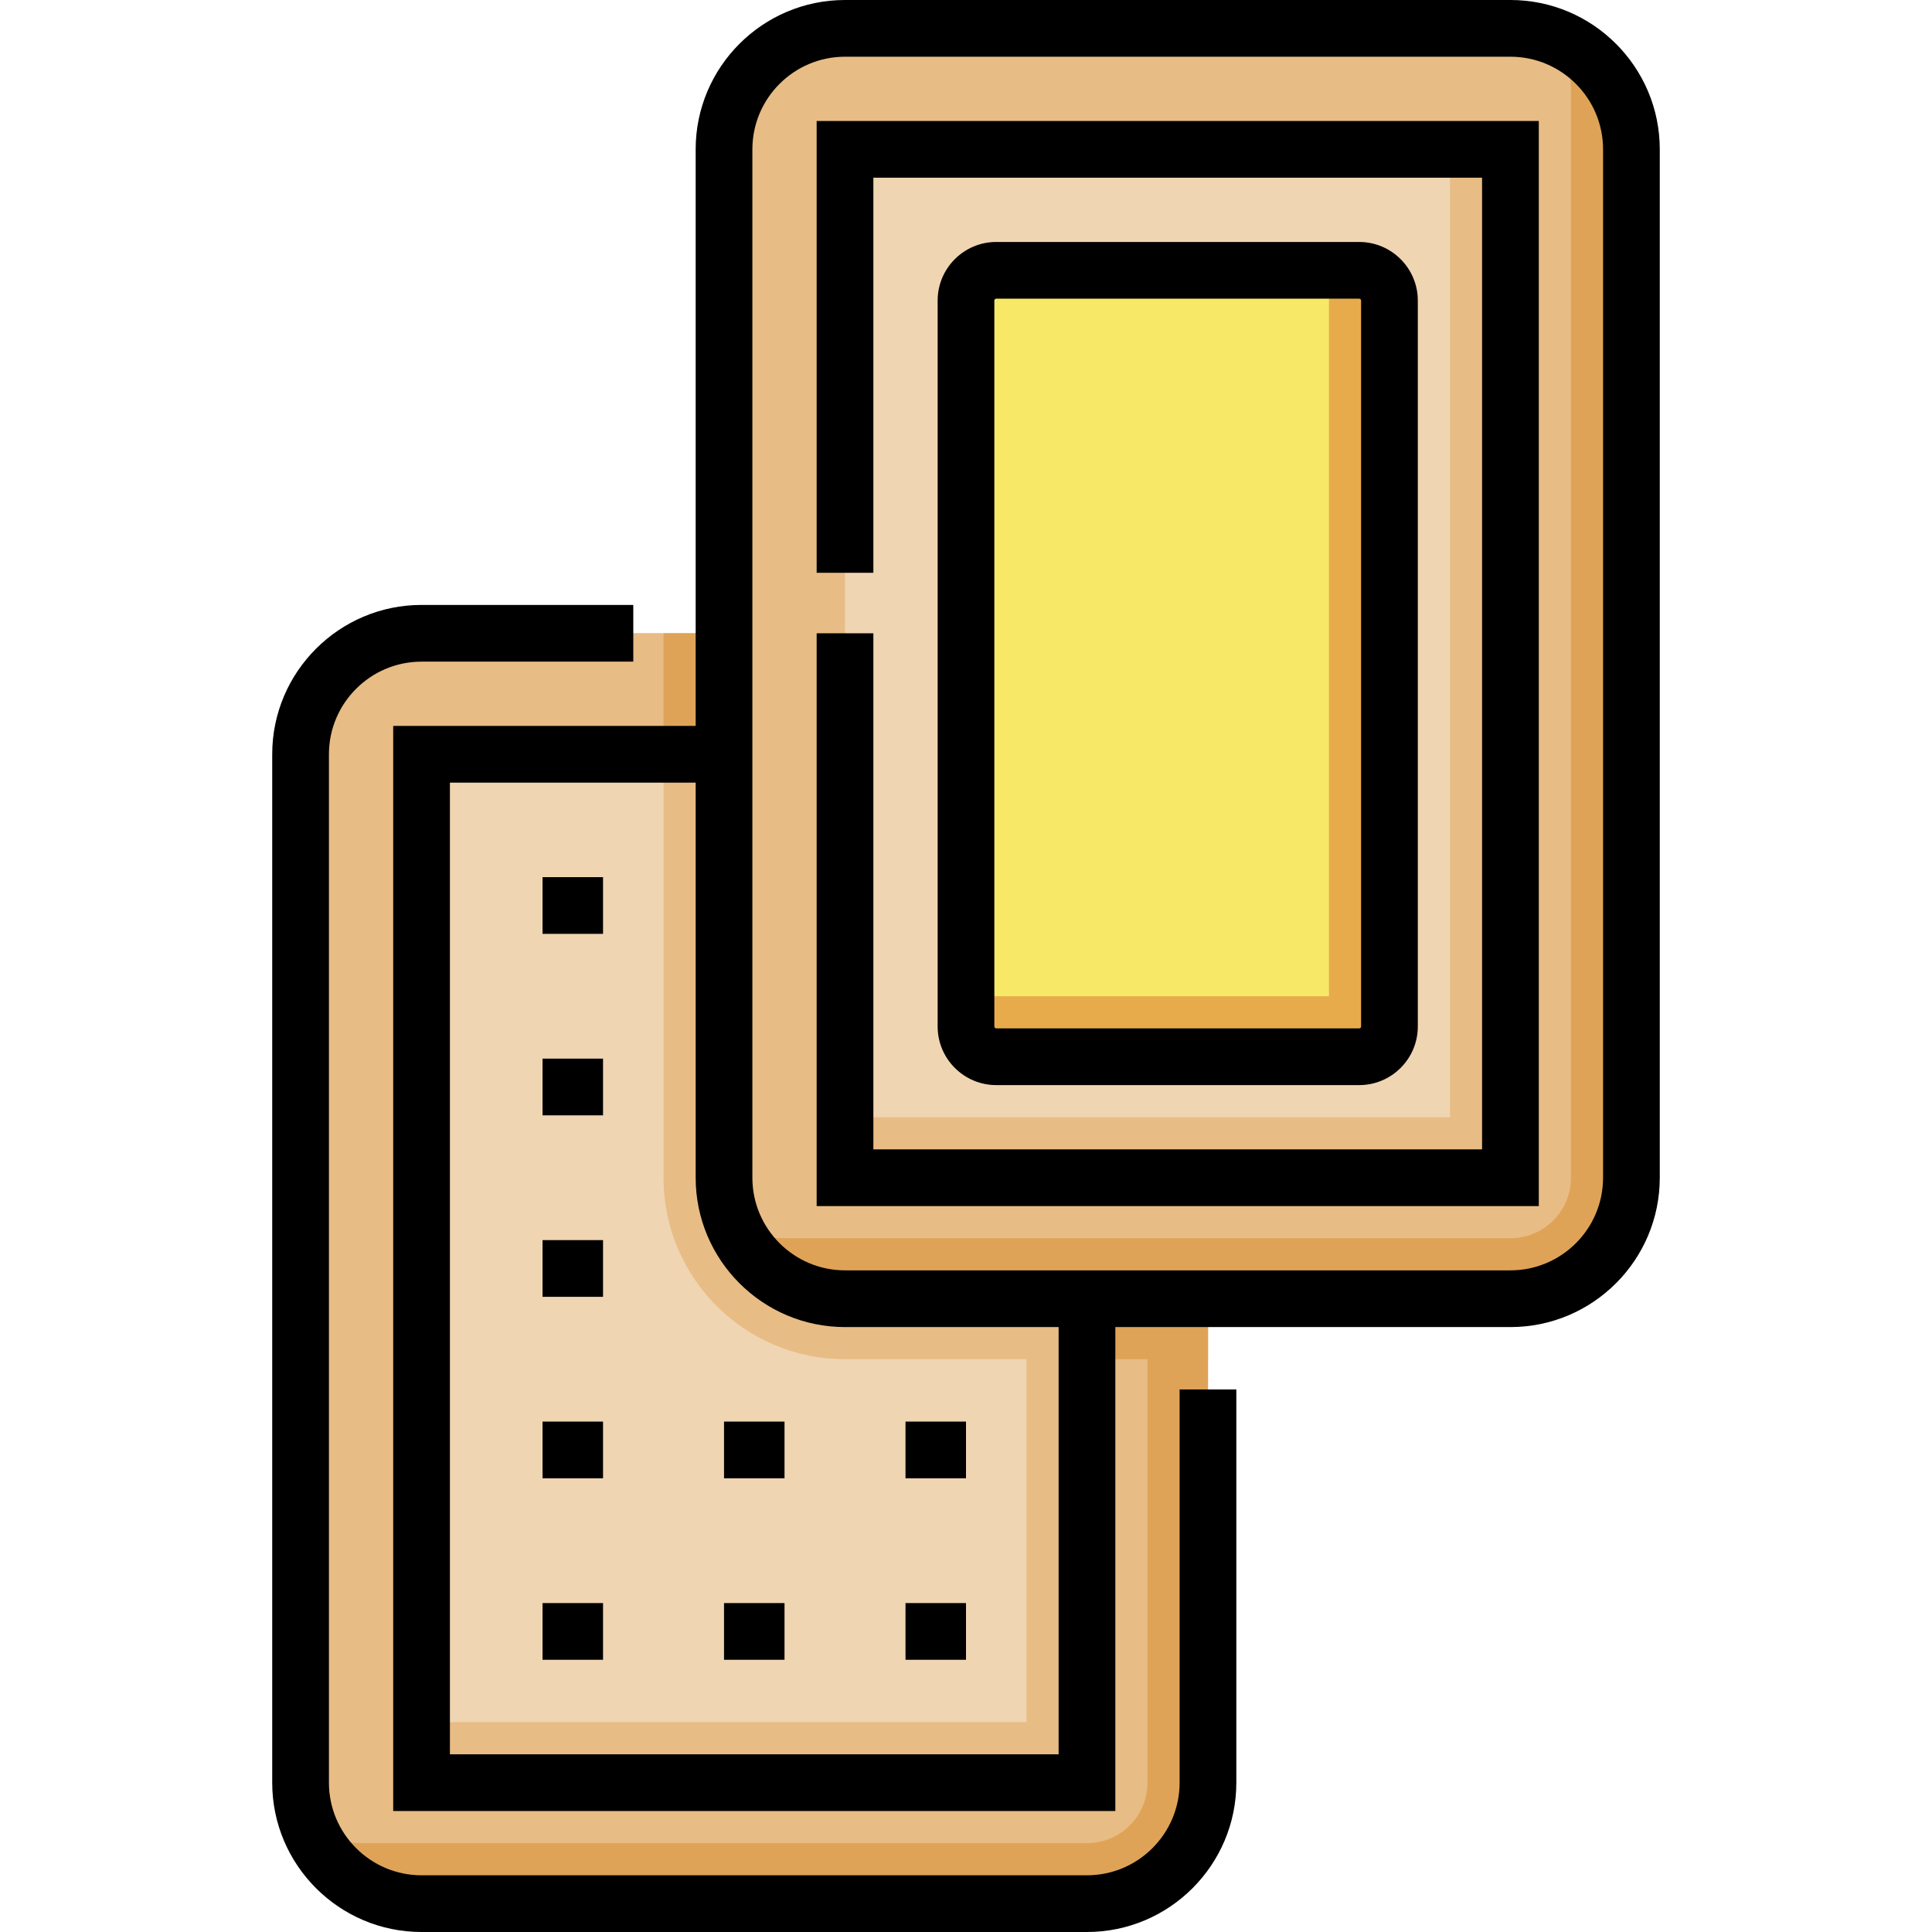
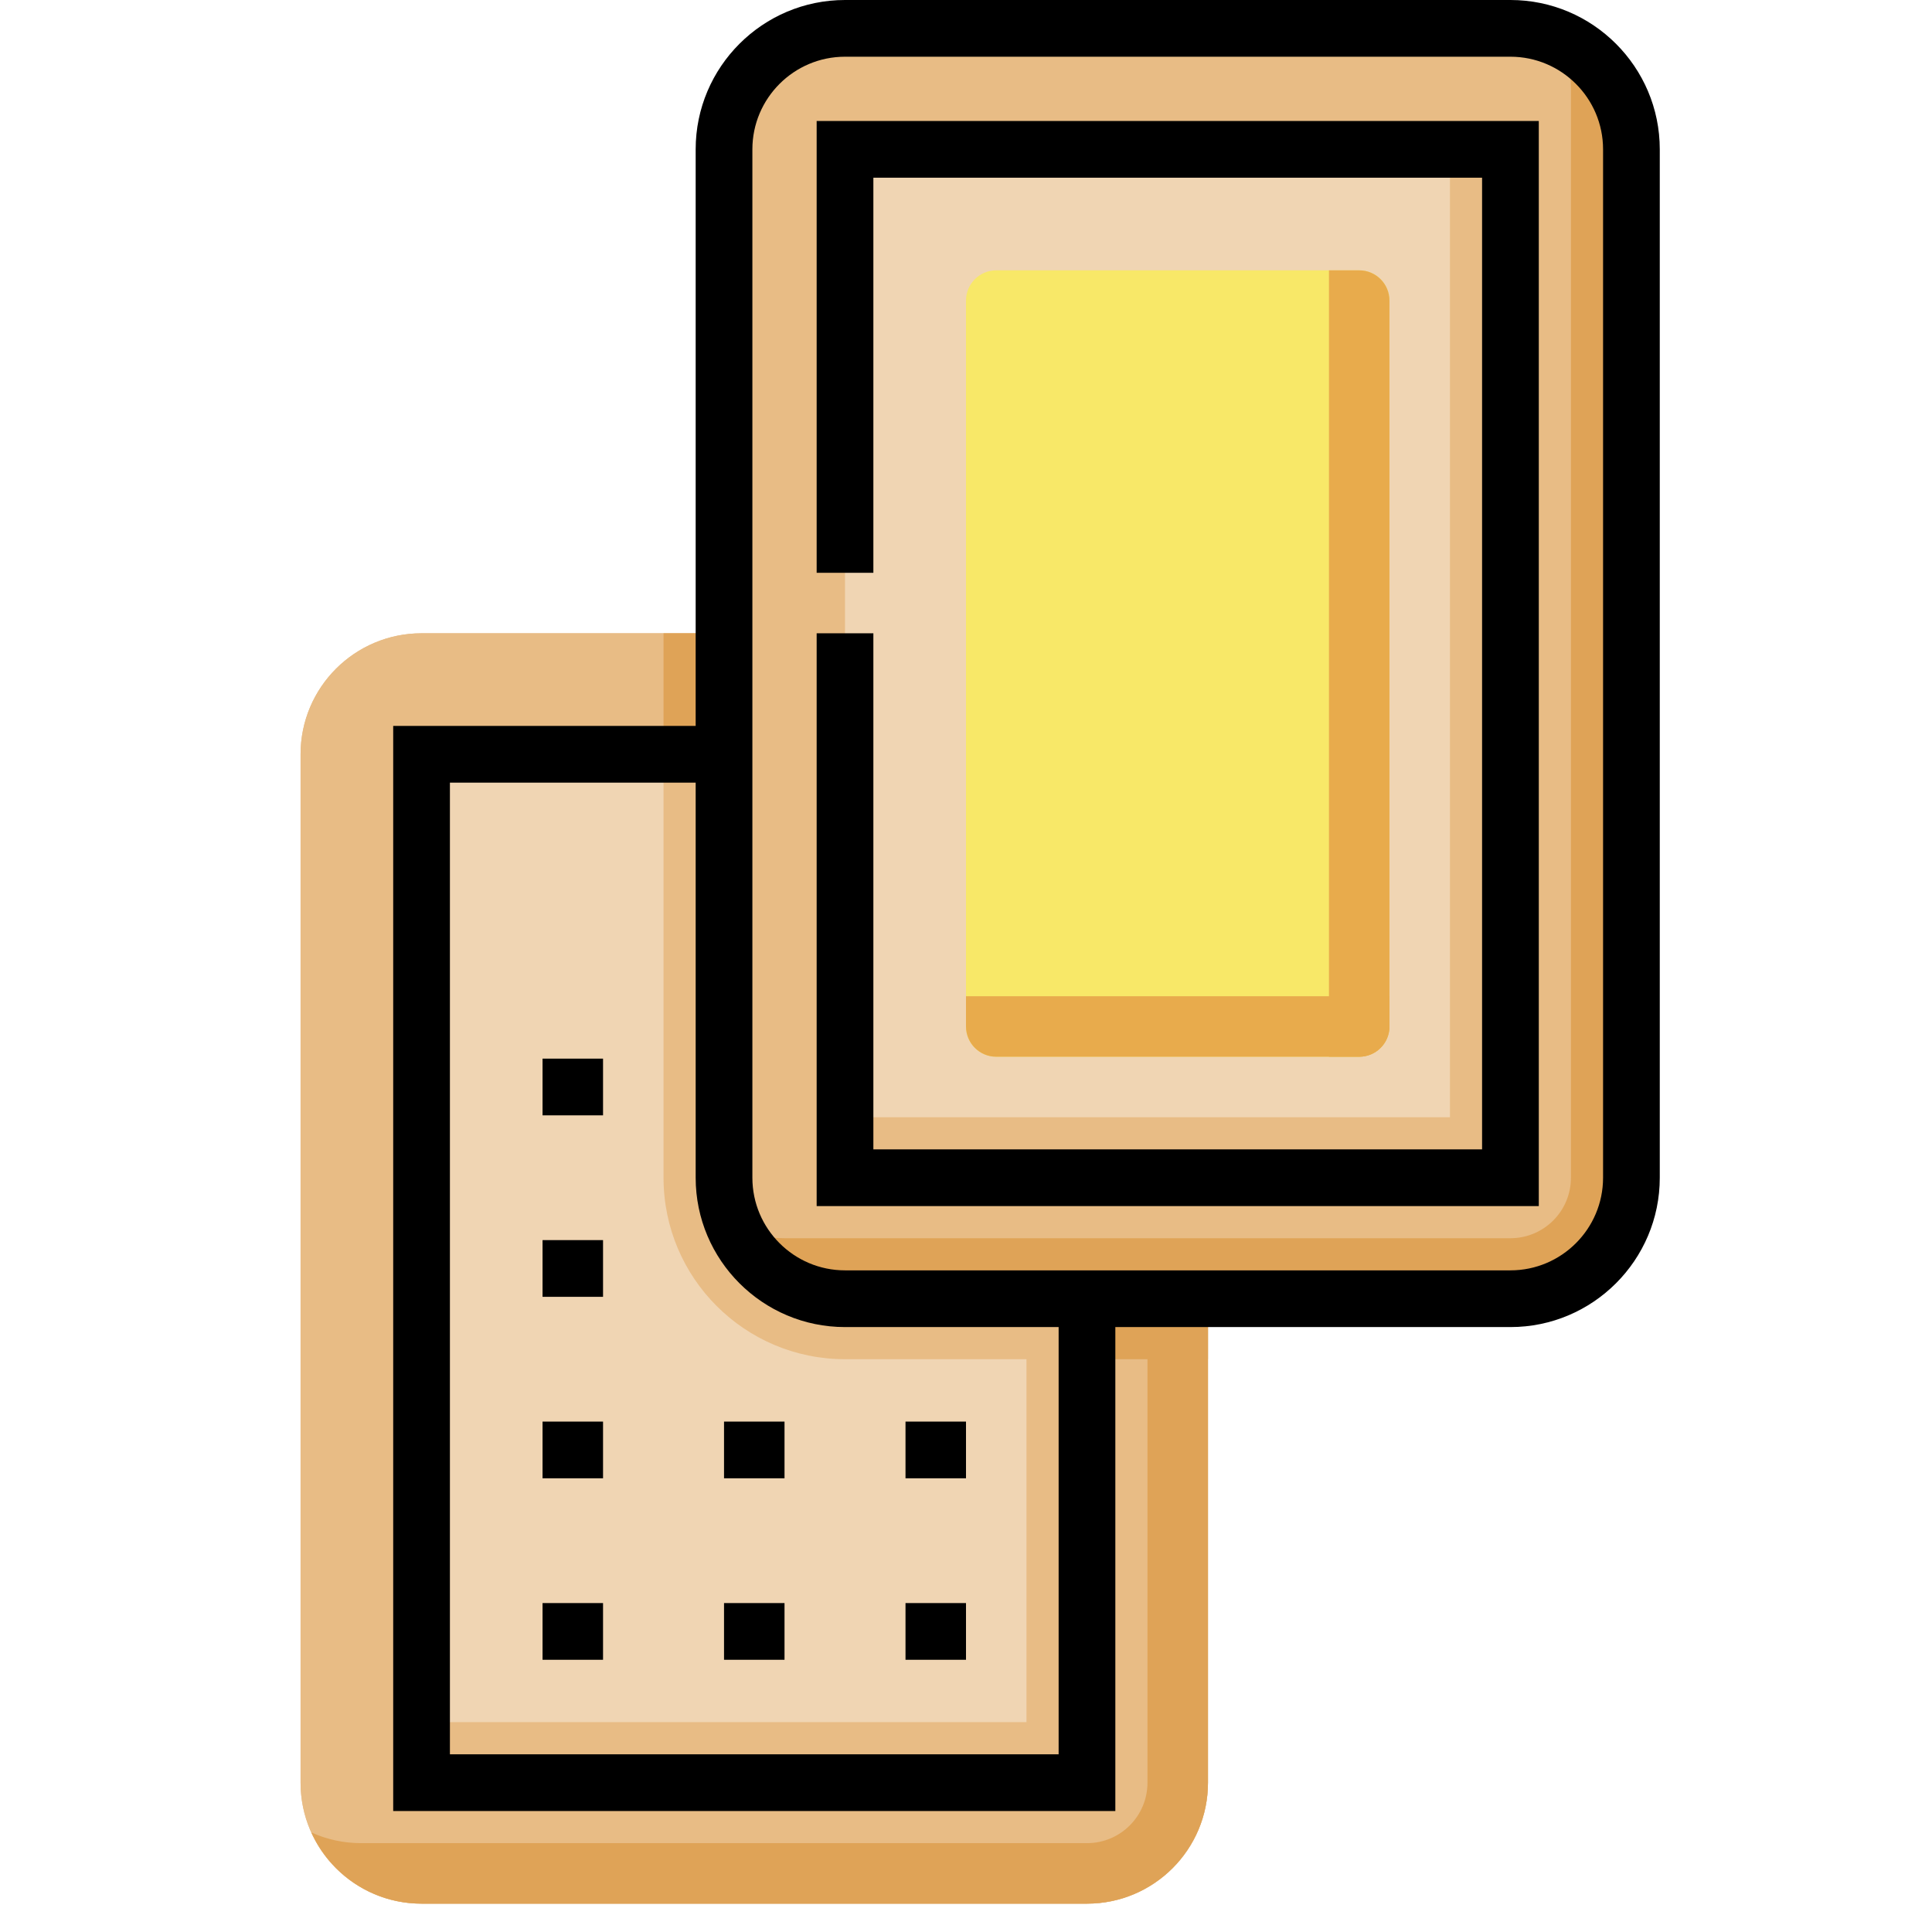
<svg xmlns="http://www.w3.org/2000/svg" id="Layer_1" enable-background="new 0 0 511 511" height="512" viewBox="0 0 511 511" width="512">
  <g>
    <path d="m287.5 503.5h-176c-17.673 0-32-14.327-32-32v-272c0-17.673 14.327-32 32-32h176c17.673 0 32 14.327 32 32v272c0 17.673-14.327 32-32 32z" fill="#e8bc85" />
    <path d="m287.5 503.5h-176c-17.673 0-32-14.327-32-32v-272c0-17.673 14.327-32 32-32h176c17.673 0 32 14.327 32 32v272c0 17.673-14.327 32-32 32z" fill="#e8bc85" />
    <path d="m300.665 170.335c1.816 4.017 2.835 8.471 2.835 13.165v288c0 8.837-7.163 16-16 16h-192c-4.695 0-9.148-1.02-13.165-2.835 5.021 11.104 16.186 18.835 29.165 18.835h176c17.673 0 32-14.327 32-32v-272c0-12.979-7.731-24.145-18.835-29.165z" fill="#dfa357" />
    <path d="m287.5 167.5h-112v160c0 17.673 14.327 32 32 32h112v-160c0-17.673-14.327-32-32-32z" fill="#dfa357" />
    <path d="m111.5 199.5h176v272h-176z" fill="#f0d5b3" />
    <g fill="#e8bc85">
      <path d="m111.5 455.5h176v16h-176z" />
      <path d="m271.5 199.5h16v272h-16z" />
      <path d="m175.5 311.5c0 26.51 21.49 48 48 48h64v-160h-112z" />
      <path d="m399.5 343.5h-176c-17.673 0-32-14.327-32-32v-272c0-17.673 14.327-32 32-32h176c17.673 0 32 14.327 32 32v272c0 17.673-14.327 32-32 32z" />
    </g>
    <path d="m412.665 10.335c1.816 4.017 2.835 8.471 2.835 13.165v288c0 8.837-7.163 16-16 16h-192c-4.695 0-9.148-1.02-13.165-2.835 5.021 11.104 16.186 18.835 29.165 18.835h176c17.673 0 32-14.327 32-32v-272c0-12.979-7.731-24.145-18.835-29.165z" fill="#dfa357" />
    <path d="m223.5 39.5h176v272h-176z" fill="#f0d5b3" />
    <path d="m223.5 295.5h176v16h-176z" fill="#e8bc85" />
    <path d="m383.5 39.5h16v272h-16z" fill="#e8bc85" />
    <path d="m359.5 279.5h-96c-4.418 0-8-3.582-8-8v-192c0-4.418 3.582-8 8-8h96c4.418 0 8 3.582 8 8v192c0 4.418-3.582 8-8 8z" fill="#f8e868" />
    <path d="m367.5 263.5v8c0 4.42-3.58 8-8 8h-96c-4.42 0-8-3.58-8-8v-8z" fill="#e8ab4c" />
    <path d="m367.5 79.5v192c0 4.42-3.58 8-8 8h-8v-208h8c4.42 0 8 3.58 8 8z" fill="#e8ab4c" />
    <g>
-       <path d="m312 471.5c0 13.51-10.99 24.5-24.5 24.5h-176c-13.51 0-24.5-10.99-24.5-24.5v-272c0-13.51 10.99-24.5 24.5-24.5h56v-15h-56c-21.78 0-39.5 17.72-39.5 39.5v272c0 21.78 17.72 39.5 39.5 39.5h176c21.78 0 39.5-17.72 39.5-39.5v-104h-15z" />
-       <path d="m143.5 232h16v15h-16z" />
      <path d="m143.5 280h16v15h-16z" />
      <path d="m143.5 328h16v15h-16z" />
      <path d="m143.5 376h16v15h-16z" />
      <path d="m143.5 424h16v15h-16z" />
      <path d="m239.5 376h16v15h-16z" />
      <path d="m239.5 424h16v15h-16z" />
      <path d="m191.5 376h16v15h-16z" />
      <path d="m191.5 424h16v15h-16z" />
      <path d="m216 151.5h15v-104.5h161v257h-161v-136.5h-15v151.5h191v-287h-191z" />
-       <path d="m359.5 287c8.547 0 15.5-6.953 15.5-15.5v-192c0-8.547-6.953-15.5-15.5-15.5h-96c-8.547 0-15.5 6.953-15.5 15.5v192c0 8.547 6.953 15.5 15.5 15.5zm-96.5-15.5v-192c0-.275.225-.5.5-.5h96c.275 0 .5.225.5.5v192c0 .275-.225.5-.5.5h-96c-.275 0-.5-.225-.5-.5z" />
      <path d="m399.5 0h-176c-21.78 0-39.5 17.72-39.5 39.5v152.5h-80v287h191v-128h104.5c21.78 0 39.5-17.72 39.5-39.5v-272c0-21.78-17.72-39.5-39.5-39.5zm-119.5 464h-161v-257h65v104.5c0 21.78 17.72 39.5 39.5 39.5h56.5zm144-152.5c0 13.51-10.99 24.5-24.5 24.5h-176c-13.51 0-24.5-10.99-24.5-24.5v-272c0-13.51 10.99-24.5 24.5-24.5h176c13.51 0 24.5 10.99 24.5 24.5z" />
    </g>
  </g>
</svg>